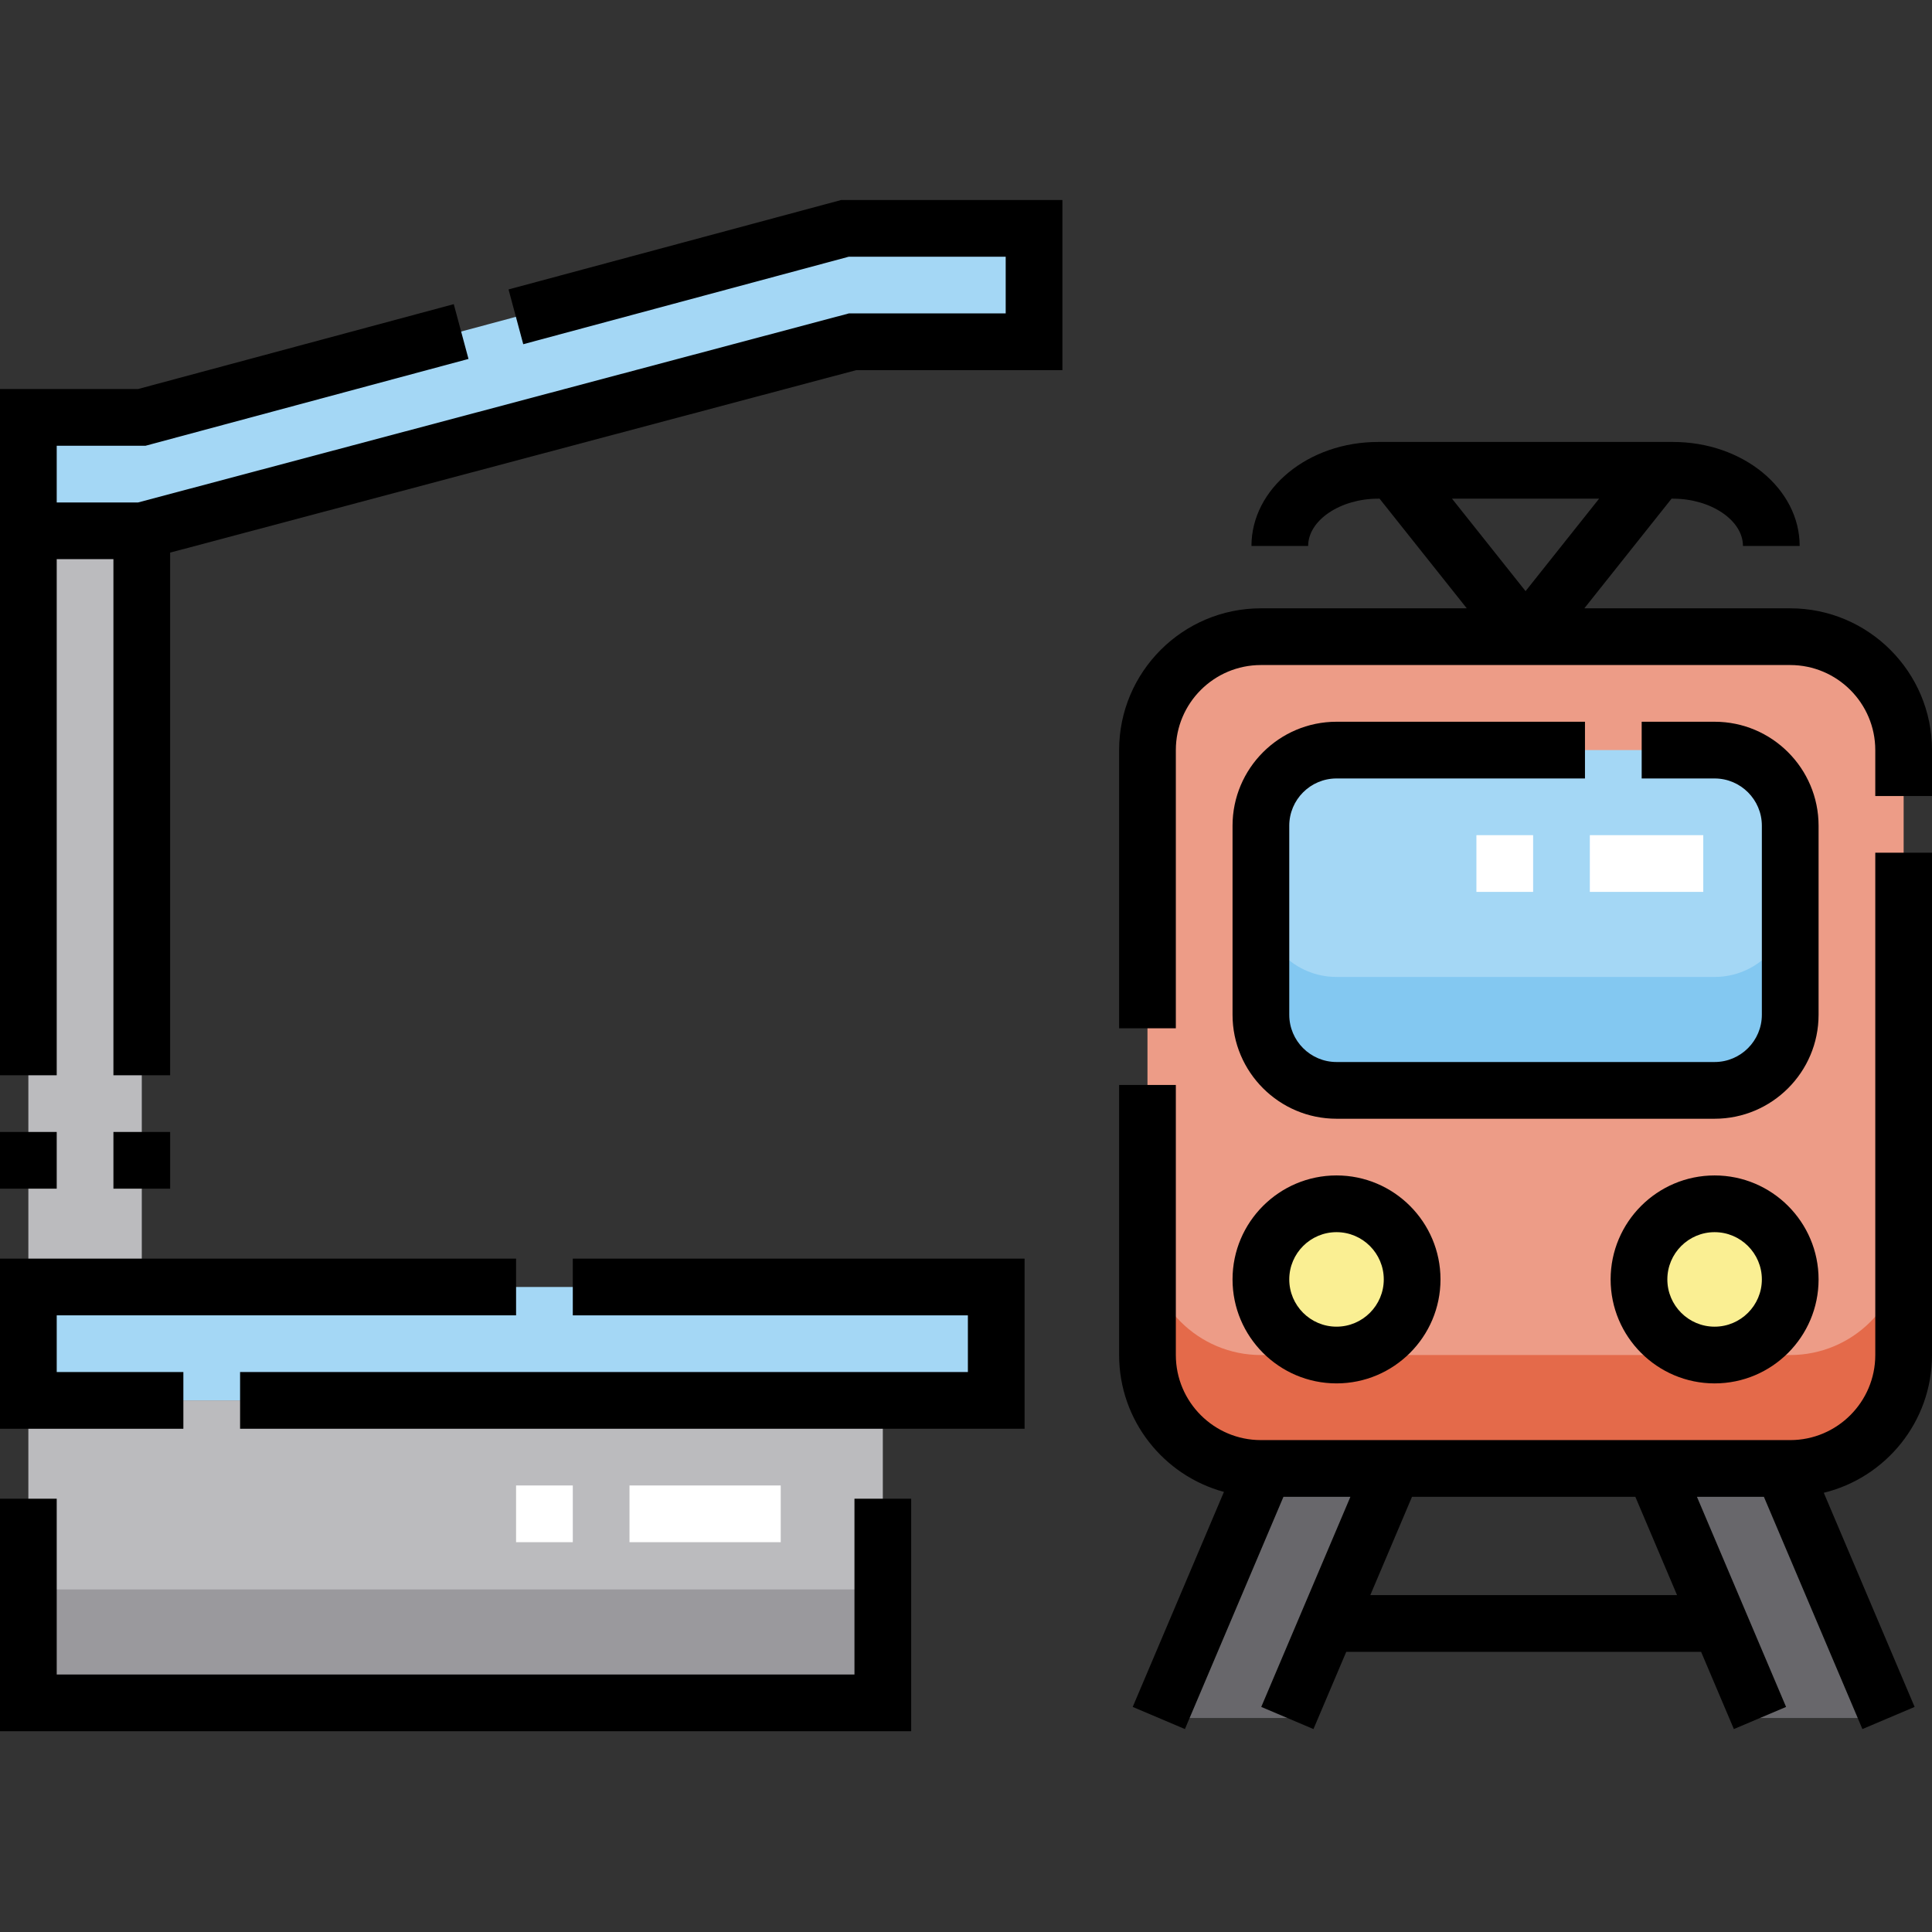
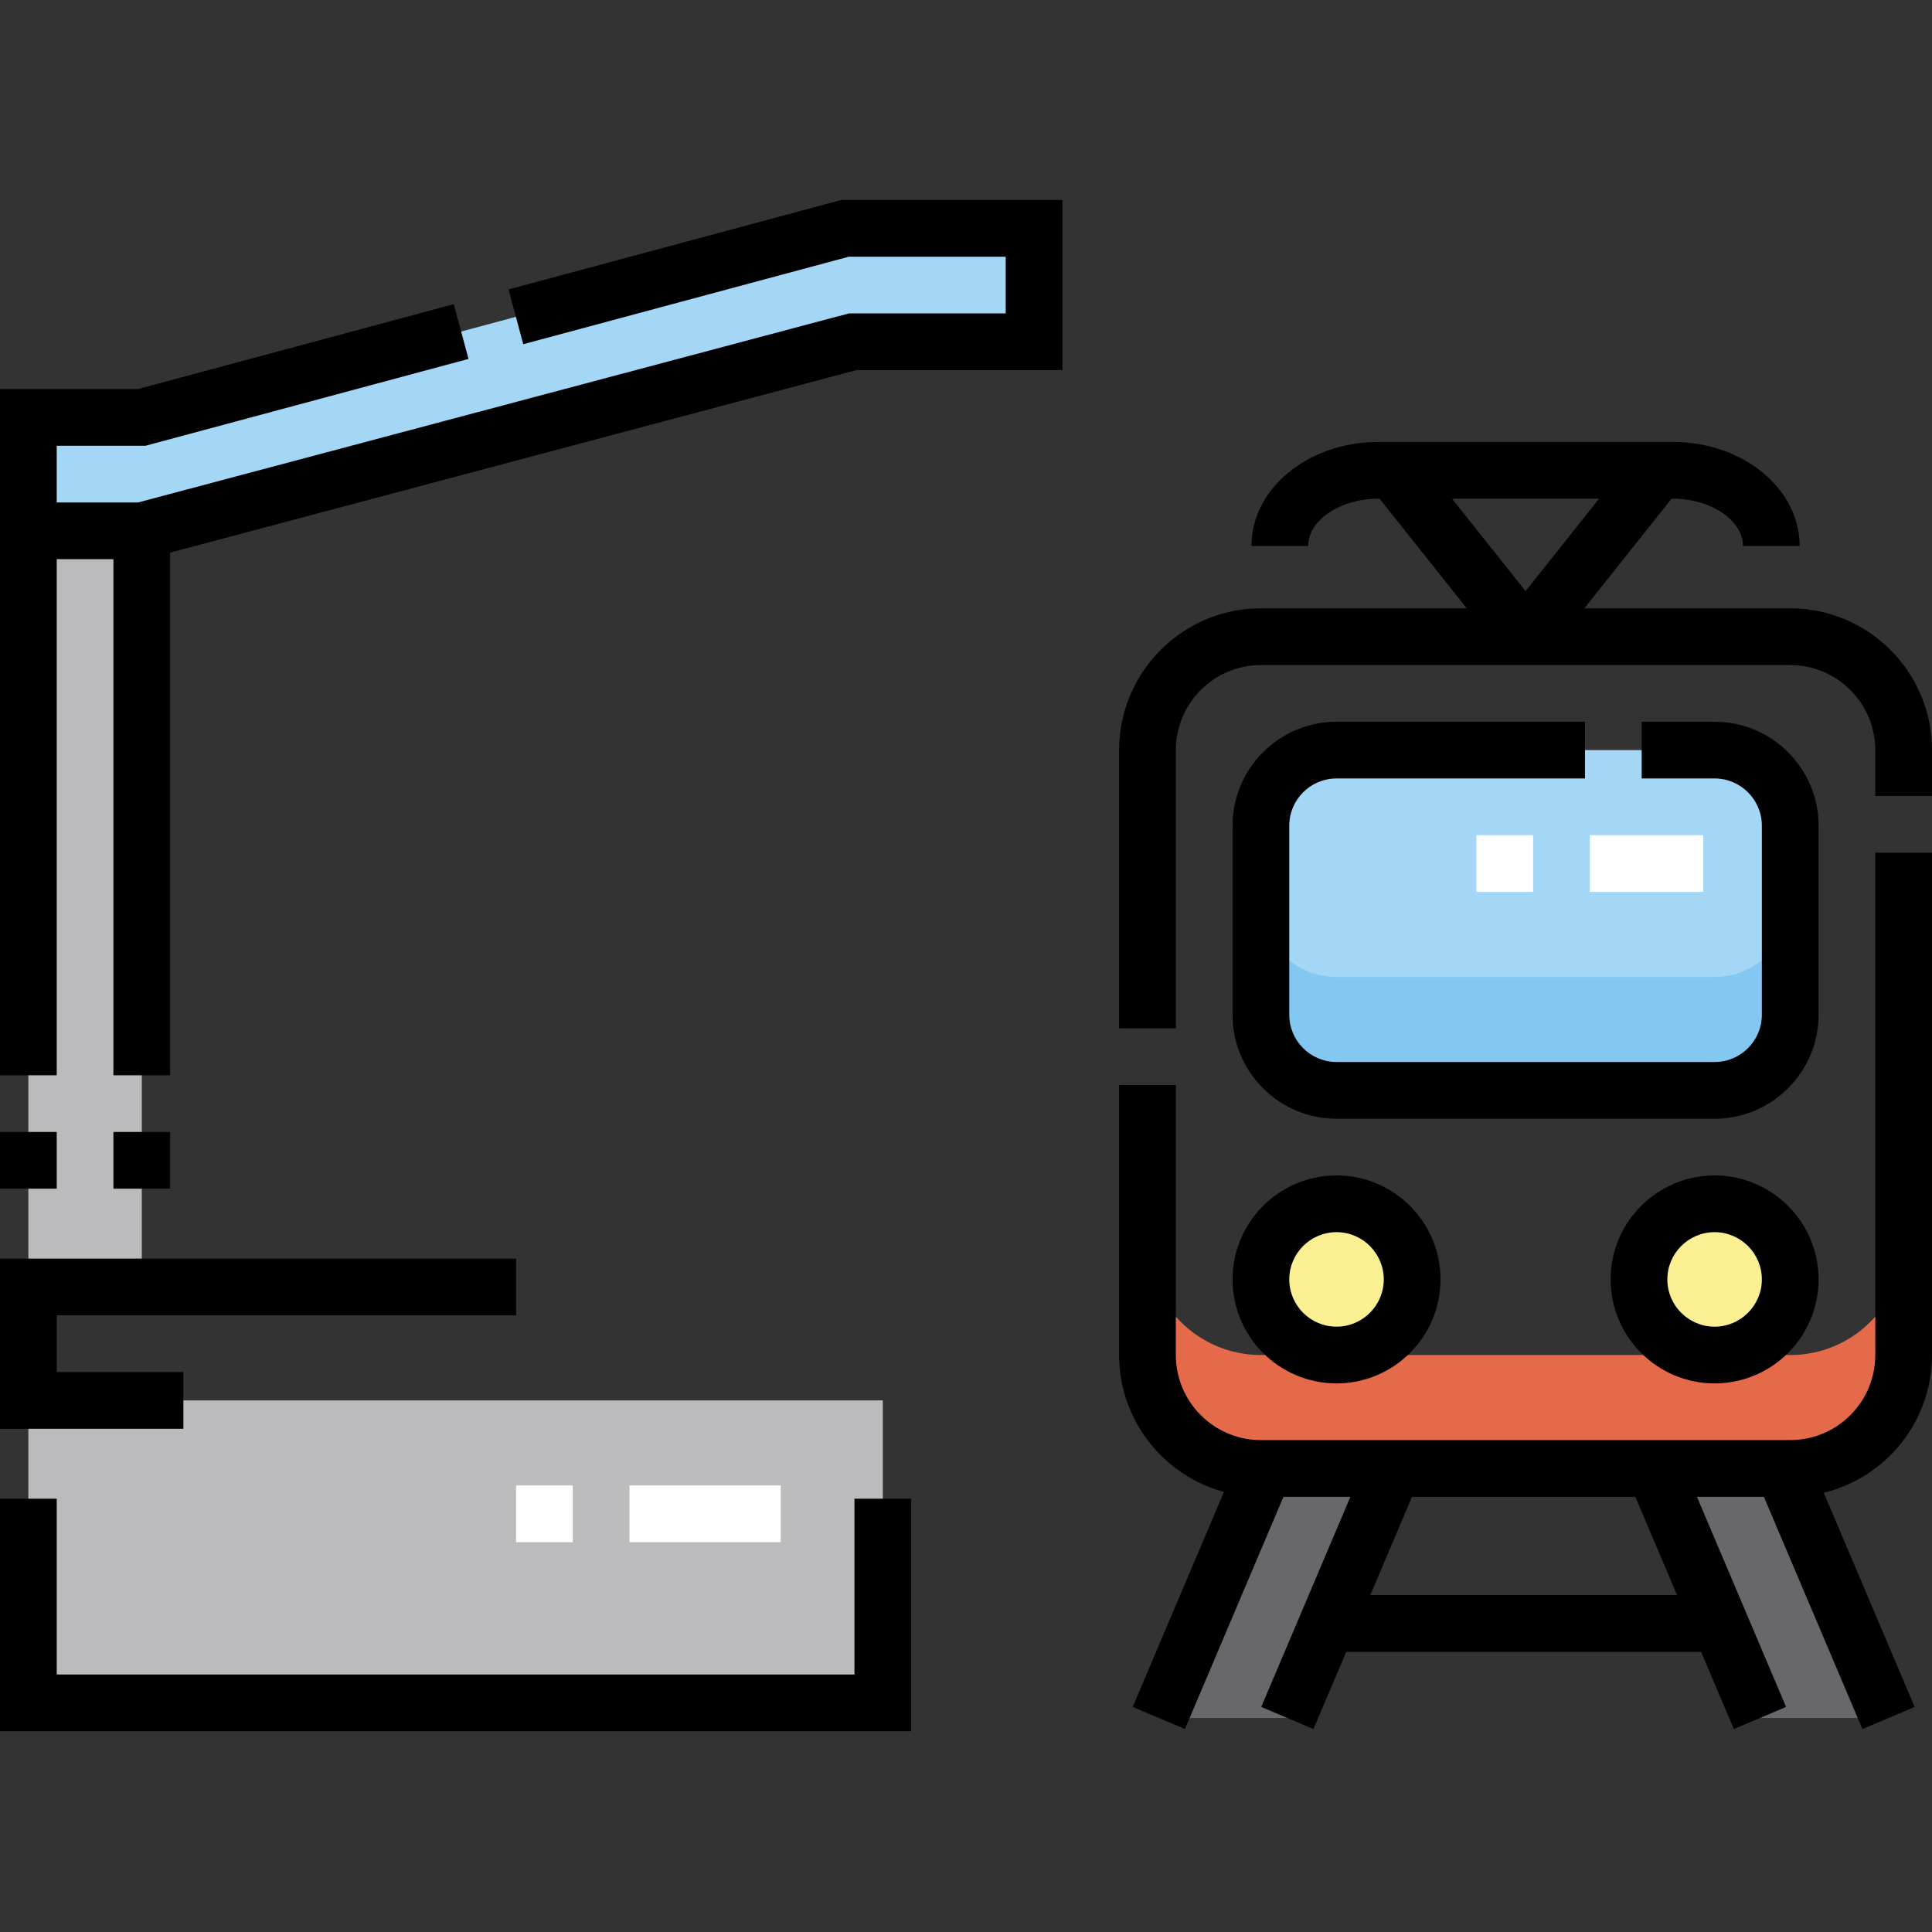
<svg xmlns="http://www.w3.org/2000/svg" height="512pt" viewBox="0 -53 512 512" width="512pt">
  <rect x="0" y="-53" width="512" height="512" fill="#333333" stroke="none" />
  <path d="m7.516 318.121h226.441v80.156h-226.441zm0 0" fill="#bbbbbe" />
-   <path d="m7.516 288.062h256.5v30.059h-256.5zm0 0" fill="#a4d7f5" />
  <path d="m274.035 37.574h-48.094l-188.367 50.098h-30.059v-30.059h30.059l186.363-50.098h50.098zm0 0" fill="#a4d7f5" />
  <path d="m7.516 87.672h30.059v200.391h-30.059zm0 0" fill="#bbbbbe" />
-   <path d="m334.152 336.156h140.273c16.602 0 30.059-13.457 30.059-30.059v-160.312c0-16.602-13.457-30.059-30.059-30.059h-140.273c-16.602 0-30.059 13.457-30.059 30.059v160.312c0 16.602 13.457 30.059 30.059 30.059zm0 0" fill="#ed9c87" />
  <path d="m334.152 215.922v-50.098c0-11.066 8.973-20.039 20.039-20.039h100.195c11.07 0 20.039 8.973 20.039 20.039v50.098c0 11.066-8.969 20.039-20.039 20.039h-100.195c-11.066 0-20.039-8.973-20.039-20.039zm0 0" fill="#a4d7f5" />
  <path d="m374.23 286.059c0 11.066-8.973 20.039-20.039 20.039s-20.039-8.973-20.039-20.039 8.973-20.039 20.039-20.039 20.039 8.973 20.039 20.039zm0 0" fill="#faef93" />
  <path d="m474.426 286.059c0 11.066-8.973 20.039-20.039 20.039-11.066 0-20.039-8.973-20.039-20.039s8.973-20.039 20.039-20.039c11.066 0 20.039 8.973 20.039 20.039zm0 0" fill="#faef93" />
  <path d="m307.102 402.285 28.055-66.129h34.066l-28.055 66.129zm0 0" fill="#68676b" />
  <path d="m500.477 402.285-28.055-66.129h-34.066l28.055 66.129zm0 0" fill="#68676b" />
-   <path d="m7.516 368.219h226.441v30.059h-226.441zm0 0" fill="#9a999d" />
  <path d="m474.426 306.098h-140.273c-16.602 0-30.059-13.457-30.059-30.059v30.059c0 16.602 13.457 30.059 30.059 30.059h140.273c16.602 0 30.059-13.457 30.059-30.059v-30.059c0 16.602-13.457 30.059-30.059 30.059zm0 0" fill="#e46a4a" />
  <path d="m454.387 205.902h-100.195c-11.066 0-20.039-8.973-20.039-20.039v30.059c0 11.066 8.973 20.039 20.039 20.039h100.195c11.07 0 20.039-8.973 20.039-20.039v-30.059c0 11.066-8.969 20.039-20.039 20.039zm0 0" fill="#83c8f1" />
  <path d="m226.441 390.762h-211.41v-46.59h-15.031v61.621h241.473v-61.621h-15.031zm0 0" />
-   <path d="m151.797 295.578h104.703v15.027h-192.875v15.031h207.906v-45.09h-119.734zm0 0" />
  <path d="m48.594 310.605h-33.562v-15.027h121.734v-15.031h-136.766v45.09h48.594zm0 0" />
  <path d="m134.77 23.703 3.898 14.516 86.262-23.188h41.59v15.027h-41.559l-188.371 50.098h-21.559v-15.027h23.535l85.59-23.008-3.902-14.516-83.672 22.492h-36.582v181.855h15.031v-136.766h15.027v136.766h15.031v-138.504l181.832-48.359h54.629v-45.09h-58.605zm0 0" />
  <path d="m30.059 246.98h15.031v15.031h-15.031zm0 0" />
  <path d="m0 246.98h15.031v15.031h-15.031zm0 0" />
  <path d="m474.426 108.211h-54.559l23.113-29.055h.387c10.047 0 18.535 5.734 18.535 12.523h15.027c0-15.191-15.055-27.555-33.562-27.555h-78.152c-18.508 0-33.566 12.363-33.566 27.555h15.027c0-6.789 8.488-12.523 18.539-12.523h.383l23.113 29.055h-54.559c-20.719 0-37.574 16.855-37.574 37.574v73.715h15.031v-73.715c0-12.43 10.113-22.543 22.543-22.543h140.273c12.43 0 22.543 10.113 22.543 22.543v12.168h15.031v-12.168c0-20.719-16.855-37.574-37.574-37.574zm-89.625-29.055h38.977l-19.488 24.5zm0 0" />
  <path d="m496.969 306.098c0 12.43-10.113 22.543-22.543 22.543h-140.273c-12.43 0-22.543-10.113-22.543-22.543v-71.566h-15.031v71.566c0 17.328 11.797 31.949 27.777 36.27l-24.176 56.984 13.836 5.867 26.113-61.547h17.742l-23.625 55.68 13.836 5.867 8.688-20.469h94.039l8.684 20.469 13.836-5.867-23.621-55.68h17.742l26.109 61.547 13.836-5.867-24.074-56.75c16.438-4.008 28.68-18.848 28.68-36.504v-133.117h-15.031zm-133.824 63.625 11.051-26.051h59.188l11.051 26.051zm0 0" />
  <path d="m354.191 153.301h65.844v-15.031h-65.844c-15.191 0-27.555 12.363-27.555 27.555v50.098c0 15.191 12.363 27.555 27.555 27.555h100.195c15.195 0 27.555-12.363 27.555-27.555v-50.098c0-15.191-12.359-27.555-27.555-27.555h-19.324v15.031h19.324c6.906 0 12.523 5.617 12.523 12.523v50.098c0 6.906-5.617 12.523-12.523 12.523h-100.195c-6.906 0-12.523-5.617-12.523-12.523v-50.098c0-6.906 5.617-12.523 12.523-12.523zm0 0" />
  <path d="m354.191 313.613c15.191 0 27.555-12.363 27.555-27.555s-12.363-27.555-27.555-27.555-27.555 12.363-27.555 27.555 12.363 27.555 27.555 27.555zm0-40.078c6.906 0 12.523 5.617 12.523 12.523s-5.617 12.523-12.523 12.523-12.523-5.617-12.523-12.523 5.617-12.523 12.523-12.523zm0 0" />
  <path d="m454.387 258.504c-15.191 0-27.555 12.363-27.555 27.555s12.363 27.555 27.555 27.555c15.195 0 27.555-12.363 27.555-27.555s-12.359-27.555-27.555-27.555zm0 40.078c-6.906 0-12.523-5.617-12.523-12.523s5.617-12.523 12.523-12.523 12.523 5.617 12.523 12.523-5.617 12.523-12.523 12.523zm0 0" />
  <g fill="#fff">
    <path d="m206.902 355.695h-40.078v-15.031h40.078zm-55.105 0h-15.031v-15.031h15.031zm0 0" />
    <path d="m451.383 183.359h-30.059v-15.031h30.059zm-45.09 0h-15.027v-15.031h15.027zm0 0" />
  </g>
</svg>